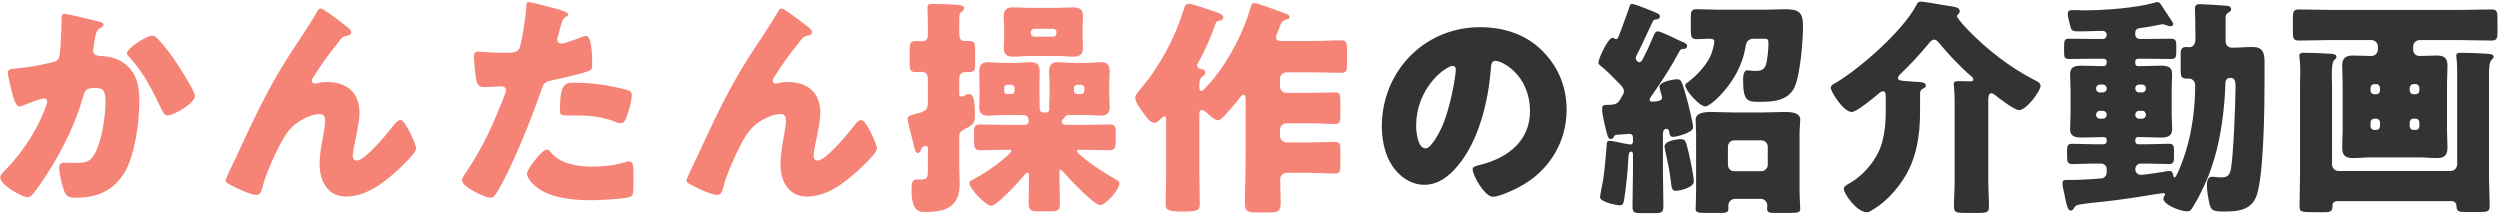
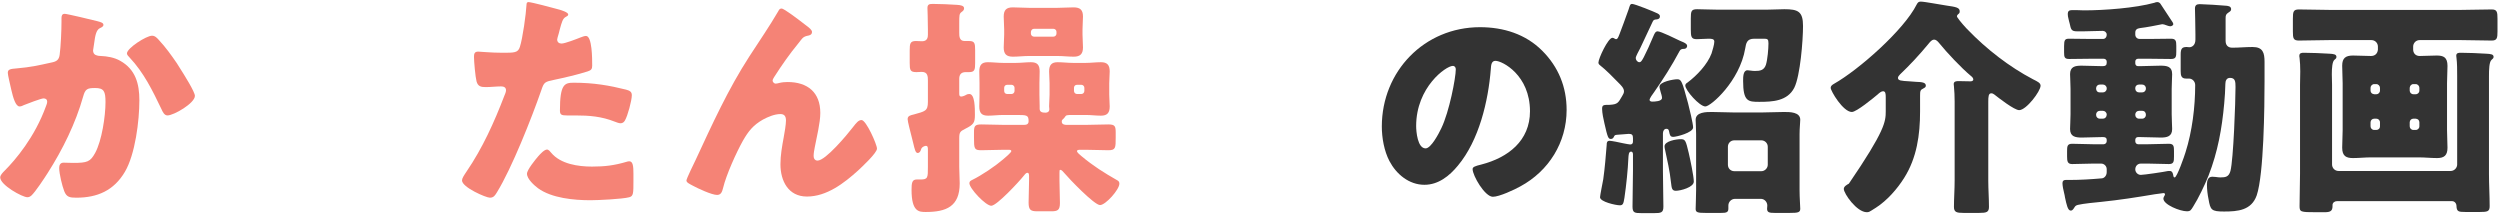
<svg xmlns="http://www.w3.org/2000/svg" width="651" height="56" viewBox="0 0 651 56" fill="none">
  <path d="M607.267 22.14V42.84C607.267 43.74 607.987 44.52 608.947 44.52H638.167C639.067 44.52 639.847 43.74 639.847 42.84V19.8C639.847 18.18 639.847 16.44 639.667 15.06C639.667 14.94 639.607 14.7 639.607 14.52C639.607 13.74 640.267 13.74 640.807 13.74C642.907 13.74 645.247 13.86 647.347 13.98C648.727 14.04 649.327 14.16 649.327 14.82C649.327 15.12 649.147 15.3 648.787 15.6C648.187 16.14 648.127 18.06 648.127 19.92V45.24C648.127 48.06 648.307 50.88 648.307 53.7C648.307 55.08 647.707 55.2 645.727 55.2H642.007C640.147 55.2 639.727 55.08 639.667 53.64C639.667 52.98 639.187 52.38 638.527 52.38H608.527C607.927 52.38 607.387 52.8 607.387 53.4V53.7C607.387 54.96 606.787 55.26 605.347 55.26H603.067C599.047 55.26 598.807 55.2 598.807 53.64C598.807 50.82 598.927 48.06 598.927 45.24V22.14C598.927 21.06 598.987 19.8 598.987 18.6C598.987 17.34 598.927 16.08 598.807 15.06C598.747 14.94 598.747 14.7 598.747 14.52C598.747 13.8 599.347 13.74 599.887 13.74C602.047 13.74 604.387 13.86 606.547 13.98C607.747 14.04 608.407 14.16 608.407 14.82C608.407 15.18 608.227 15.3 607.867 15.6C607.327 16.08 607.207 17.7 607.207 19.38C607.207 20.34 607.267 21.36 607.267 22.14ZM618.247 24.54H618.787C619.327 24.54 619.747 24.12 619.747 23.58V22.86C619.747 22.38 619.327 21.9 618.787 21.9H618.247C617.707 21.9 617.287 22.38 617.287 22.86V23.58C617.287 24.12 617.647 24.48 618.247 24.54ZM619.747 32.88V31.86C619.747 31.32 619.327 30.9 618.787 30.9H618.247C617.707 30.9 617.287 31.32 617.287 31.86V32.88C617.287 33.42 617.707 33.84 618.247 33.84H618.787C619.327 33.84 619.747 33.48 619.747 32.88ZM629.047 30.9H628.447C627.907 30.9 627.487 31.32 627.487 31.86V32.88C627.487 33.42 627.907 33.84 628.447 33.84H629.047C629.587 33.84 630.007 33.42 630.007 32.88V31.86C630.007 31.32 629.647 30.96 629.047 30.9ZM627.487 22.86V23.58C627.487 24.12 627.907 24.54 628.447 24.54H629.047C629.587 24.54 630.007 24.12 630.007 23.58V22.86C630.007 22.38 629.587 21.9 629.047 21.9H628.447C627.907 21.9 627.547 22.32 627.487 22.86ZM619.207 12.96V12.12C619.207 11.22 618.487 10.44 617.527 10.44H606.487C603.907 10.44 601.267 10.56 598.627 10.56C597.187 10.56 597.067 9.96 597.067 8.22V4.86C597.067 3.06 597.187 2.46 598.627 2.46C601.267 2.46 603.907 2.58 606.487 2.58H640.927C643.567 2.58 646.207 2.46 648.847 2.46C650.227 2.46 650.347 3.12 650.347 4.86V8.22C650.347 9.9 650.227 10.56 648.847 10.56C646.207 10.56 643.567 10.44 640.927 10.44H630.067C629.107 10.44 628.387 11.22 628.387 12.12V12.9C628.387 13.86 629.047 14.58 630.067 14.58C631.567 14.58 633.007 14.46 634.507 14.46C636.247 14.46 637.327 14.88 637.327 17.16C637.327 18.66 637.207 20.16 637.207 21.66V33.9C637.207 35.46 637.327 36.96 637.327 38.46C637.327 40.44 636.487 41.16 634.627 41.16C633.007 41.16 631.447 40.98 629.827 40.98H617.407C615.847 40.98 614.287 41.16 612.727 41.16C610.987 41.16 609.907 40.68 609.907 38.46C609.907 36.96 610.027 35.46 610.027 33.9V21.66C610.027 20.16 609.907 18.66 609.907 17.1C609.907 15.12 610.807 14.46 612.727 14.46C614.287 14.46 615.847 14.58 617.407 14.58C618.427 14.58 619.087 13.98 619.207 12.96Z" fill="#333333" />
  <path d="M546.787 24.06H547.627C548.107 24.06 548.587 23.64 548.587 23.1V22.98C548.587 22.44 548.107 22.02 547.627 22.02H546.787C546.247 22.02 545.827 22.44 545.827 22.98V23.1C545.827 23.64 546.187 24.06 546.787 24.06ZM548.587 29.94V29.82C548.587 29.28 548.107 28.86 547.627 28.86H546.787C546.247 28.86 545.827 29.28 545.827 29.82V29.94C545.827 30.48 546.247 30.9 546.787 30.9H547.627C548.107 30.9 548.527 30.54 548.587 29.94ZM557.827 28.86H556.987C556.447 28.86 556.027 29.28 556.027 29.82V29.94C556.027 30.48 556.447 30.9 556.987 30.9H557.827C558.367 30.9 558.787 30.48 558.787 29.94V29.82C558.787 29.28 558.427 28.86 557.827 28.86ZM556.027 22.98V23.1C556.027 23.64 556.447 24.06 556.987 24.06H557.827C558.367 24.06 558.787 23.64 558.787 23.1V22.98C558.787 22.44 558.367 22.02 557.827 22.02H556.987C556.447 22.02 556.027 22.38 556.027 22.98ZM556.027 16.02V16.5C556.027 16.92 556.327 17.22 556.687 17.22H557.587C559.207 17.22 560.887 17.1 562.567 17.1C564.247 17.1 565.627 17.28 565.627 19.32C565.627 20.46 565.507 21.66 565.507 23.16V29.76C565.507 31.2 565.627 32.52 565.627 33.6C565.627 35.52 564.307 35.82 562.687 35.82C561.007 35.82 559.267 35.7 557.587 35.7H556.687C556.327 35.7 556.027 36 556.027 36.42V36.78C556.027 37.2 556.327 37.56 556.747 37.56H559.387C561.187 37.56 562.987 37.44 564.787 37.44C566.047 37.44 566.107 38.1 566.107 39.36V40.74C566.107 42.06 566.047 42.72 564.787 42.72C562.987 42.72 561.187 42.6 559.387 42.6H557.467C556.627 42.6 556.027 43.26 556.027 44.1C556.027 44.88 556.687 45.54 557.467 45.54C558.247 45.54 563.587 44.76 564.607 44.52H565.027C565.687 44.52 565.867 45.24 565.927 45.72C565.987 45.96 565.987 46.2 566.287 46.2C566.887 46.2 568.867 40.5 569.107 39.66C570.847 34.2 571.627 27.84 571.627 22.14C571.627 21.24 570.907 20.46 570.007 20.46H569.227C568.027 20.46 567.847 19.68 567.847 18.54V14.16C567.847 12.6 568.267 12.24 569.407 12.24C569.647 12.24 569.887 12.3 570.127 12.3C570.727 12.3 571.687 11.82 571.687 10.32V8.88C571.687 6.48 571.567 2.7 571.567 2.22C571.567 1.32 572.047 1.08 572.827 1.08C573.787 1.08 578.767 1.38 579.787 1.5C580.207 1.56 580.987 1.62 580.987 2.4C580.987 2.82 580.687 3 580.327 3.24C579.607 3.72 579.547 3.96 579.547 4.86V10.62C579.547 11.76 580.147 12.42 581.287 12.42C583.027 12.42 584.767 12.24 586.567 12.24C589.267 12.24 589.687 13.74 589.687 16.14V21.12C589.687 27.66 589.507 45.42 587.647 50.88C586.267 54.78 582.727 55.08 579.127 55.08C575.827 55.08 575.587 54.66 575.107 51.9C574.867 50.76 574.687 49.32 574.687 48.12C574.687 47.22 574.867 46.02 576.067 46.02C576.247 46.02 576.787 46.08 576.967 46.08C577.387 46.14 577.807 46.2 578.167 46.2C579.607 46.2 580.387 46.02 580.807 44.52C581.587 41.58 582.127 26.4 582.127 22.68C582.127 21.24 582.067 20.28 580.687 20.28C579.787 20.28 579.487 21.06 579.487 21.84C579.487 23.04 579.307 25.74 579.187 26.94C578.587 33.54 577.507 39.54 575.107 45.72C574.147 48.12 572.467 51.66 571.087 53.82C570.547 54.66 570.427 55.02 569.467 55.02C567.667 55.02 563.347 53.28 563.347 51.72C563.347 51.48 563.527 51.12 563.647 50.94C563.707 50.82 563.767 50.76 563.767 50.58C563.767 50.34 563.527 50.28 563.347 50.28C563.227 50.28 561.367 50.58 561.127 50.58C556.507 51.36 551.887 52.08 547.207 52.56C545.827 52.68 542.347 53.04 541.147 53.34C540.667 53.46 540.427 53.58 540.187 54C539.947 54.36 539.707 54.84 539.227 54.84C538.447 54.84 538.147 53.34 537.727 51.42C537.667 51.06 537.607 50.64 537.487 50.22C537.307 49.56 537.067 48.36 537.067 47.7C537.067 47.1 537.367 46.86 537.907 46.86H538.927C541.747 46.86 544.567 46.68 547.327 46.44C547.987 46.38 548.587 45.72 548.587 44.82V44.04C548.587 43.26 547.927 42.6 547.147 42.6H544.987C543.187 42.6 541.387 42.72 539.587 42.72C538.387 42.72 538.267 42 538.267 40.74V39.36C538.267 38.1 538.327 37.44 539.587 37.44C541.387 37.44 543.187 37.56 544.987 37.56H547.807C548.227 37.56 548.587 37.2 548.587 36.78V36.48C548.587 35.88 548.227 35.7 547.687 35.7H547.147C545.467 35.7 543.787 35.82 542.107 35.82C540.427 35.82 539.047 35.58 539.047 33.6C539.047 32.58 539.167 31.32 539.167 29.76V23.16C539.167 21.6 539.047 20.34 539.047 19.32C539.047 17.34 540.367 17.1 542.047 17.1C543.727 17.1 545.407 17.22 547.147 17.22H547.627C548.227 17.22 548.587 16.98 548.587 16.38V16.02C548.587 15.6 548.227 15.3 547.807 15.3H544.147C542.407 15.3 540.607 15.36 538.807 15.36C537.607 15.36 537.487 14.88 537.487 13.62V12C537.487 10.38 537.727 10.08 538.807 10.08C540.607 10.08 542.407 10.14 544.147 10.14H547.627C548.167 10.14 548.587 9.72 548.587 9C548.587 8.46 548.107 8.04 547.567 8.04C545.887 8.04 544.207 8.16 542.527 8.16H540.907C539.347 8.16 539.287 7.68 538.927 6.06C538.807 5.7 538.747 5.34 538.627 4.86C538.507 4.44 538.447 4.02 538.447 3.6C538.447 2.94 538.807 2.64 539.467 2.64H540.847C541.447 2.64 542.047 2.7 542.647 2.7C547.927 2.7 556.027 2.1 561.007 0.72C561.247 0.6 561.547 0.54 561.787 0.54C562.087 0.54 562.387 0.72 562.567 0.96C563.047 1.68 565.147 4.92 565.447 5.34C565.627 5.58 565.927 6 565.927 6.3C565.927 6.54 565.567 6.84 565.147 6.84C564.847 6.84 564.307 6.66 564.007 6.54C563.707 6.42 563.347 6.3 563.047 6.3C561.247 6.66 559.207 7.08 557.227 7.32C556.447 7.44 556.027 7.74 556.027 8.52V9C556.027 9.66 556.507 10.14 557.167 10.14H559.987C561.787 10.14 563.527 10.08 565.327 10.08C566.587 10.08 566.707 10.68 566.707 11.94V13.38C566.707 14.76 566.647 15.36 565.327 15.36C563.587 15.36 561.787 15.3 559.987 15.3H556.747C556.327 15.3 556.027 15.6 556.027 16.02Z" fill="#333333" />
-   <path d="M517.747 26.52V47.04C517.747 49.32 517.927 51.6 517.927 53.88C517.927 55.26 517.267 55.44 515.407 55.44H511.267C509.527 55.44 508.807 55.26 508.807 53.88C508.807 51.72 508.987 49.38 508.987 47.04V26.4C508.987 25.08 508.927 23.7 508.807 22.5C508.807 22.32 508.747 22.08 508.747 21.9C508.747 21.18 509.407 21.12 510.007 21.12C511.027 21.12 512.467 21.18 513.127 21.18C513.427 21.18 513.847 21.06 513.847 20.7C513.847 20.28 513.487 19.98 513.187 19.74C510.727 17.7 506.947 13.68 504.907 11.16C504.607 10.8 504.187 10.32 503.647 10.32C503.047 10.32 502.627 10.86 502.087 11.52C499.807 14.28 497.347 16.92 494.767 19.38C494.527 19.62 494.227 19.98 494.227 20.28C494.227 21 495.067 21.06 497.227 21.18C497.827 21.24 498.547 21.3 498.787 21.3C500.587 21.36 501.487 21.48 501.487 22.32C501.487 22.62 501.307 22.8 500.827 23.04C500.047 23.4 499.987 23.7 499.987 24.96V29.04C499.987 35.1 499.147 41.1 495.847 46.32C494.047 49.2 491.407 52.2 488.527 54.06C488.107 54.3 487.747 54.54 487.387 54.78C486.907 55.08 486.667 55.26 486.127 55.26C483.487 55.26 480.127 50.4 480.127 49.2C480.127 48.54 480.907 48.12 481.447 47.82C485.467 45.6 489.127 41.16 490.207 36.66C490.867 34.02 491.047 31.68 491.047 28.98V25.38C491.047 24.36 490.987 23.76 490.327 23.76C489.907 23.76 489.307 24.24 489.007 24.54C487.867 25.5 483.427 29.16 482.227 29.16C479.947 29.16 476.707 23.7 476.707 22.86C476.707 22.38 477.127 22.08 477.547 21.84C484.027 18.18 495.787 7.8 499.087 1.2C499.387 0.66 499.567 0.42 500.167 0.42C501.187 0.42 505.447 1.26 506.827 1.44C509.347 1.8 510.307 1.98 510.307 2.94C510.307 3.36 510.187 3.48 509.947 3.66C509.767 3.78 509.587 4.02 509.587 4.26C509.587 4.5 510.667 5.88 512.047 7.38C512.227 7.5 512.347 7.68 512.407 7.74C517.267 12.78 523.207 17.4 529.387 20.64C530.587 21.24 531.367 21.6 531.367 22.32C531.367 23.76 527.647 28.68 525.787 28.68C524.527 28.68 520.447 25.5 519.307 24.6C519.067 24.42 518.827 24.3 518.527 24.3C517.807 24.3 517.747 25.14 517.747 26.52Z" fill="#333333" />
+   <path d="M517.747 26.52V47.04C517.747 49.32 517.927 51.6 517.927 53.88C517.927 55.26 517.267 55.44 515.407 55.44H511.267C509.527 55.44 508.807 55.26 508.807 53.88C508.807 51.72 508.987 49.38 508.987 47.04V26.4C508.987 25.08 508.927 23.7 508.807 22.5C508.807 22.32 508.747 22.08 508.747 21.9C508.747 21.18 509.407 21.12 510.007 21.12C511.027 21.12 512.467 21.18 513.127 21.18C513.427 21.18 513.847 21.06 513.847 20.7C513.847 20.28 513.487 19.98 513.187 19.74C510.727 17.7 506.947 13.68 504.907 11.16C504.607 10.8 504.187 10.32 503.647 10.32C503.047 10.32 502.627 10.86 502.087 11.52C499.807 14.28 497.347 16.92 494.767 19.38C494.527 19.62 494.227 19.98 494.227 20.28C494.227 21 495.067 21.06 497.227 21.18C497.827 21.24 498.547 21.3 498.787 21.3C500.587 21.36 501.487 21.48 501.487 22.32C501.487 22.62 501.307 22.8 500.827 23.04C500.047 23.4 499.987 23.7 499.987 24.96V29.04C499.987 35.1 499.147 41.1 495.847 46.32C494.047 49.2 491.407 52.2 488.527 54.06C488.107 54.3 487.747 54.54 487.387 54.78C486.907 55.08 486.667 55.26 486.127 55.26C483.487 55.26 480.127 50.4 480.127 49.2C480.127 48.54 480.907 48.12 481.447 47.82C490.867 34.02 491.047 31.68 491.047 28.98V25.38C491.047 24.36 490.987 23.76 490.327 23.76C489.907 23.76 489.307 24.24 489.007 24.54C487.867 25.5 483.427 29.16 482.227 29.16C479.947 29.16 476.707 23.7 476.707 22.86C476.707 22.38 477.127 22.08 477.547 21.84C484.027 18.18 495.787 7.8 499.087 1.2C499.387 0.66 499.567 0.42 500.167 0.42C501.187 0.42 505.447 1.26 506.827 1.44C509.347 1.8 510.307 1.98 510.307 2.94C510.307 3.36 510.187 3.48 509.947 3.66C509.767 3.78 509.587 4.02 509.587 4.26C509.587 4.5 510.667 5.88 512.047 7.38C512.227 7.5 512.347 7.68 512.407 7.74C517.267 12.78 523.207 17.4 529.387 20.64C530.587 21.24 531.367 21.6 531.367 22.32C531.367 23.76 527.647 28.68 525.787 28.68C524.527 28.68 520.447 25.5 519.307 24.6C519.067 24.42 518.827 24.3 518.527 24.3C517.807 24.3 517.747 25.14 517.747 26.52Z" fill="#333333" />
  <path d="M437.347 13.32C435.367 17.04 433.087 20.64 430.687 24.06C430.387 24.48 429.547 25.56 429.547 26.04C429.547 26.34 429.967 26.46 430.207 26.46C430.927 26.46 432.787 26.4 432.787 25.5C432.787 25.02 432.547 24.36 432.427 23.94C432.367 23.64 432.127 22.92 432.127 22.56C432.127 21.3 435.727 20.64 436.747 20.64C437.827 20.64 438.007 21.12 439.567 26.88C439.867 28.02 440.887 32.22 440.887 33.18C440.887 34.56 436.507 35.64 435.727 35.64C434.947 35.64 434.827 35.22 434.647 34.32C434.587 34.02 434.527 33.54 433.927 33.54C433.327 33.54 433.027 34.14 433.027 34.74V44.46C433.027 47.58 433.147 50.7 433.147 53.82C433.147 55.38 432.547 55.5 430.687 55.5H427.447C425.587 55.5 425.107 55.38 425.107 53.76C425.107 50.64 425.227 47.58 425.227 44.46V40.2C425.227 39.84 425.107 39.48 424.747 39.48C424.087 39.48 424.087 40.38 424.027 41.22C423.907 44.1 423.487 48.24 423.007 51.48C422.767 52.98 422.647 53.46 421.807 53.46C420.787 53.46 416.647 52.56 416.647 51.36C416.647 50.94 417.367 47.34 417.487 46.68C417.907 43.68 418.147 40.68 418.387 37.68C418.387 37.26 418.387 36.66 419.167 36.66C419.527 36.66 420.307 36.84 420.727 36.9C421.267 37.02 424.087 37.62 424.507 37.62C425.047 37.62 425.227 37.32 425.227 36.78V35.94C425.227 35.1 424.927 34.86 424.147 34.86C423.907 34.86 421.507 35.04 421.027 35.1C420.427 35.16 420.427 35.28 420.187 35.76C420.007 36.06 419.767 36.18 419.467 36.18C418.807 36.18 418.627 35.82 417.787 32.1C417.547 31.14 417.187 29.34 417.187 28.38C417.187 27.3 417.547 27.3 419.107 27.3C421.267 27.18 421.387 26.76 422.407 25.02C422.647 24.6 422.887 24.24 422.887 23.76C422.887 22.92 422.047 22.14 421.447 21.54C420.367 20.4 417.967 18 416.767 17.1C416.527 16.92 416.227 16.68 416.227 16.32C416.227 15.24 418.747 9.84 419.887 9.84C420.247 9.84 420.547 10.2 420.787 10.2C421.207 10.2 421.327 9.9 421.747 8.82C422.167 7.68 423.307 4.74 424.087 2.46C424.387 1.56 424.447 1.02 424.987 1.02C425.707 1.02 430.747 3.06 431.587 3.48C432.067 3.72 432.247 3.96 432.247 4.26C432.247 4.74 431.947 4.98 431.467 5.04C430.867 5.1 430.567 5.1 430.327 5.7C429.247 8.04 428.167 10.32 427.087 12.6C426.787 13.2 425.947 14.64 425.947 15.12C425.947 15.6 426.367 16.2 426.907 16.2C427.267 16.2 427.507 15.9 428.047 14.88C428.587 13.86 429.787 11.28 430.567 9.36C430.807 8.82 431.047 8.16 431.647 8.16C432.487 8.16 436.447 10.14 437.467 10.62C438.427 11.04 439.327 11.34 439.327 11.94C439.327 12.54 438.847 12.72 438.547 12.72C437.947 12.72 437.587 12.84 437.347 13.32ZM441.667 49.5V34.92C441.667 33.24 441.547 31.98 441.547 31.2C441.547 29.16 444.307 29.16 445.747 29.16C447.607 29.16 449.407 29.28 451.267 29.28H459.067C460.927 29.28 462.727 29.16 464.587 29.16C466.087 29.16 468.787 29.16 468.787 31.2C468.787 32.04 468.607 33.18 468.607 34.92V49.5C468.607 51.6 468.787 53.58 468.787 54.36C468.787 55.32 468.187 55.44 466.147 55.44H462.067C460.747 55.44 460.147 55.32 460.147 54.36C460.147 54.06 460.207 53.82 460.207 53.52C460.207 52.62 459.487 51.78 458.527 51.78H451.807C450.847 51.78 450.067 52.56 450.067 53.52V54.36C450.067 55.32 449.467 55.44 448.207 55.44H444.067C442.147 55.44 441.547 55.32 441.547 54.42C441.547 53.7 441.667 51.24 441.667 49.5ZM449.947 38.22V42.9C449.947 43.86 450.667 44.58 451.627 44.58H458.647C459.547 44.58 460.327 43.8 460.327 42.9V38.22C460.327 37.26 459.547 36.54 458.647 36.54H451.627C450.667 36.54 449.947 37.26 449.947 38.22ZM437.647 36.24C438.847 36.24 438.967 36.54 439.747 39.84C440.107 41.4 441.067 45.9 441.067 47.28C441.067 48.78 437.587 49.68 436.387 49.68C435.307 49.68 435.307 48.9 435.127 47.52C434.767 44.22 434.227 42.12 433.567 38.94C433.507 38.7 433.447 38.4 433.447 38.1C433.447 36.72 436.567 36.24 437.647 36.24ZM447.307 2.52H460.027C461.467 2.52 463.387 2.4 464.647 2.4C468.247 2.4 469.507 3 469.507 6.78C469.507 10.5 468.787 19.74 467.227 22.86C465.427 26.34 461.587 26.52 458.107 26.52C455.227 26.52 453.907 26.46 453.907 21.06C453.907 20.04 453.907 18.3 455.047 18.3C455.527 18.3 456.247 18.48 456.967 18.48C458.347 18.48 459.367 18.3 459.847 16.86C460.267 15.48 460.507 12.72 460.507 11.28C460.507 10.2 460.267 10.08 459.307 10.08H456.787C454.807 10.08 454.687 11.34 454.447 12.66C453.007 21.12 445.507 27.72 444.067 27.72C442.567 27.72 438.847 23.52 438.847 22.26C438.847 21.9 439.147 21.66 439.447 21.48C441.847 19.68 444.607 16.8 445.687 13.92C445.927 13.14 446.407 11.58 446.407 10.86C446.407 10.14 445.807 10.08 444.907 10.08C443.887 10.08 442.867 10.2 441.847 10.2C440.407 10.2 440.287 9.6 440.287 7.62V4.8C440.287 2.94 440.407 2.4 441.907 2.4C443.527 2.4 445.327 2.52 447.307 2.52Z" fill="#333333" />
  <path d="M385.387 7.08C391.507 7.08 397.267 8.88 401.587 13.2C405.847 17.46 407.947 22.68 407.947 28.62C407.947 37.08 403.327 44.52 395.887 48.54C394.387 49.38 390.427 51.24 388.747 51.24C386.647 51.24 383.467 45.72 383.467 44.04C383.467 43.5 384.007 43.26 385.747 42.84C392.707 41.04 398.407 36.66 398.407 28.98C398.407 19.56 391.207 15.84 389.407 15.84C388.387 15.84 388.267 16.92 388.207 18C387.547 26.34 385.147 36.54 379.627 43.14C377.407 45.84 374.527 48.12 370.927 48.12C366.907 48.12 363.607 45.36 361.807 41.94C360.427 39.3 359.827 35.88 359.827 32.94C359.827 18.54 370.927 7.08 385.387 7.08ZM378.307 17.16C376.567 17.16 368.767 22.68 368.767 32.82C368.767 34.26 369.127 38.64 371.227 38.64C372.667 38.64 374.707 34.68 375.307 33.42C377.407 29.1 379.087 20.22 379.087 18.06C379.087 17.58 378.847 17.16 378.307 17.16Z" fill="#333333" />
-   <path d="M324.367 41.16V25.86C324.367 25.26 324.307 24.66 323.827 24.66C323.407 24.66 322.927 25.38 322.687 25.68C321.667 27 319.807 29.16 318.667 30.36C318.247 30.78 317.767 31.32 317.167 31.32C316.327 31.32 314.947 30.06 314.347 29.46C314.047 29.16 313.507 28.68 313.027 28.68C312.307 28.68 312.307 29.22 312.307 30.18V45.18C312.307 47.82 312.427 50.52 312.427 53.22C312.427 54.72 311.947 55.08 307.987 55.08H307.567C304.147 55.08 303.547 54.66 303.547 53.16C303.547 50.46 303.667 47.82 303.667 45.18V31.5C303.667 30.72 303.667 30.3 303.247 30.3C302.887 30.3 302.707 30.54 302.467 30.78C301.987 31.26 301.267 31.98 300.607 31.98C299.467 31.98 298.447 30.42 297.847 29.58C297.187 28.68 295.627 26.7 295.627 25.56C295.627 24.66 296.527 23.7 297.307 22.8C301.987 17.22 305.947 9.9 308.107 2.88C308.467 1.68 308.707 0.96 309.667 0.96C310.327 0.96 315.607 2.76 316.627 3.12C317.227 3.3 318.547 3.78 318.547 4.56C318.547 4.92 318.067 5.34 317.467 5.4C316.927 5.46 316.747 5.52 316.447 6.36C315.487 9.3 313.447 13.86 311.887 16.5C311.767 16.68 311.707 16.8 311.707 16.98C311.707 17.46 312.127 17.88 312.667 17.94C313.207 18 313.867 18.24 313.867 18.9C313.867 19.32 313.567 19.62 313.027 19.98C312.307 20.52 312.307 21.72 312.307 22.86C312.307 23.22 312.487 23.7 312.847 23.7C313.387 23.7 315.667 20.94 316.087 20.4C320.167 15.42 324.007 7.98 325.687 1.8C325.927 1.02 326.167 0.78 326.587 0.78C327.427 0.78 333.427 3.06 334.747 3.54C335.407 3.78 335.827 3.96 335.827 4.5C335.827 4.86 335.347 4.98 335.107 5.04C333.847 5.4 333.667 5.76 333.187 7.08C333.007 7.62 332.827 8.1 332.467 8.88C332.347 9.18 332.287 9.36 332.287 9.66C332.287 10.68 333.007 10.68 334.027 10.68H342.127C344.467 10.68 346.807 10.5 349.147 10.5C350.587 10.5 350.767 11.1 350.767 12.84V16.8C350.767 18.36 350.647 18.96 349.267 18.96C346.867 18.96 344.467 18.84 342.127 18.84H334.987C334.087 18.84 333.307 19.56 333.307 20.52V22.5C333.307 23.46 334.087 24.18 334.987 24.18H341.527C343.627 24.18 345.667 24.06 347.767 24.06C348.907 24.06 349.027 24.66 349.027 26.52V29.76C349.027 31.62 348.907 32.28 347.767 32.28C345.787 32.28 343.687 32.1 341.527 32.1H334.987C334.087 32.1 333.307 32.88 333.307 33.78V35.4C333.307 36.3 334.087 37.08 334.987 37.08H341.347C343.447 37.08 345.607 36.96 347.767 36.96C348.907 36.96 349.027 37.5 349.027 39.36V42.72C349.027 44.58 348.907 45.18 347.767 45.18C345.607 45.18 343.447 45 341.347 45H335.107C334.027 45 333.367 45.78 333.367 46.62C333.367 48.72 333.487 50.76 333.487 52.86C333.487 55.14 332.707 55.32 330.247 55.32H327.427C324.847 55.32 324.187 55.14 324.187 52.74C324.187 48.9 324.367 45 324.367 41.16Z" fill="#F58376" />
  <path d="M241.627 26.52V21C241.627 19.86 241.567 18.72 240.007 18.72C239.527 18.72 239.107 18.78 238.627 18.78C237.007 18.78 236.887 18.24 236.887 16.38V13.14C236.887 11.34 237.007 10.68 238.507 10.68C239.047 10.68 239.647 10.74 240.127 10.74C241.507 10.74 241.627 9.66 241.627 9.06V7.68C241.627 5.22 241.507 2.16 241.507 2.1C241.507 1.14 241.987 1.02 242.887 1.02C244.627 1.02 247.447 1.14 249.187 1.26C250.207 1.32 251.047 1.5 251.047 2.16C251.047 2.64 250.747 2.88 250.327 3.18C249.787 3.6 249.787 4.08 249.787 6.06V8.52C249.787 9.36 249.787 10.68 251.167 10.68H252.367C253.807 10.68 253.927 11.28 253.927 13.08V16.44C253.927 18.12 253.807 18.78 252.367 18.78H251.467C250.267 18.78 249.787 19.44 249.787 20.52V24.24C249.787 24.72 249.787 25.14 250.327 25.14C250.627 25.14 251.287 24.9 251.647 24.66C251.827 24.54 252.127 24.48 252.427 24.48C253.867 24.48 253.867 28.14 253.867 29.94C253.867 31.98 253.507 32.46 251.347 33.54C250.027 34.2 249.787 34.44 249.787 36V43.5C249.787 44.88 249.907 46.32 249.907 47.76C249.907 53.76 246.427 55.2 241.087 55.2C239.347 55.2 237.367 55.2 237.367 49.44C237.367 47.7 237.487 46.74 238.687 46.74H239.707C241.627 46.74 241.627 46.26 241.627 43.44V39.06C241.627 38.46 241.627 37.98 241.087 37.98C240.847 37.98 240.007 38.22 239.827 38.94C239.707 39.42 239.407 39.84 238.987 39.84C238.387 39.84 238.207 38.94 237.787 37.2C237.667 36.66 237.487 36 237.307 35.28C237.127 34.56 236.347 31.62 236.347 31.02C236.347 30.12 237.187 30 237.907 29.82C240.847 28.98 241.627 28.98 241.627 26.52ZM268.447 8.28V8.76C268.447 9.18 268.807 9.54 269.227 9.54H274.327C274.747 9.54 275.107 9.18 275.107 8.76V8.28C275.107 7.86 274.747 7.5 274.327 7.5H269.227C268.807 7.5 268.507 7.86 268.447 8.28ZM267.907 2.04H275.407C276.787 2.04 278.167 1.92 279.547 1.92C281.287 1.92 282.007 2.58 282.007 4.32C282.007 5.4 281.887 6.54 281.887 7.68V9C281.887 10.14 282.007 11.22 282.007 12.36C282.007 14.04 281.287 14.76 279.607 14.76C278.227 14.76 276.787 14.58 275.407 14.58H267.907C266.527 14.58 265.147 14.76 263.767 14.76C262.087 14.76 261.367 14.1 261.367 12.36C261.367 11.22 261.487 10.14 261.487 9V7.68C261.487 6.54 261.367 5.4 261.367 4.32C261.367 2.64 262.027 1.92 263.707 1.92C265.147 1.92 266.527 2.04 267.907 2.04ZM279.667 22.86V23.7C279.667 24.12 280.027 24.48 280.447 24.48H281.587C282.007 24.48 282.367 24.12 282.367 23.7V22.86C282.367 22.44 282.007 22.08 281.587 22.08H280.447C279.967 22.08 279.667 22.44 279.667 22.86ZM261.487 22.86V23.7C261.487 24.12 261.787 24.48 262.267 24.48H263.407C263.827 24.48 264.187 24.12 264.187 23.7V22.86C264.187 22.44 263.827 22.08 263.407 22.08H262.267C261.787 22.08 261.487 22.44 261.487 22.86ZM262.507 39H261.547C259.507 39 257.527 39.12 255.547 39.12C253.687 39.12 253.627 38.76 253.627 35.76V34.5C253.627 32.82 253.807 32.4 255.607 32.4C257.587 32.4 259.567 32.52 261.547 32.52H266.647C267.307 32.52 267.847 32.34 267.847 31.56C267.847 29.94 267.367 29.94 264.607 29.94H261.187C259.867 29.94 258.547 30.12 257.287 30.12C255.607 30.12 255.007 29.4 255.007 27.72C255.007 26.7 255.067 25.68 255.067 24.66V21.66C255.067 20.64 255.007 19.62 255.007 18.6C255.007 16.98 255.607 16.2 257.227 16.2C258.547 16.2 259.867 16.38 261.187 16.38H264.607C265.867 16.38 267.187 16.2 268.447 16.2C270.127 16.2 270.727 16.92 270.727 18.6C270.727 19.62 270.667 20.64 270.667 21.66V24.66C270.667 25.74 270.727 26.76 270.727 27.6V28.32C270.727 29.22 271.447 29.34 272.287 29.34C272.827 29.34 273.247 29.04 273.247 28.44C273.247 28.26 273.187 27.96 273.187 27.66C273.187 26.7 273.307 25.68 273.307 24.66V21.66C273.307 20.64 273.187 19.62 273.187 18.6C273.187 16.98 273.787 16.2 275.407 16.2C276.727 16.2 278.047 16.38 279.367 16.38H282.787C284.047 16.38 285.367 16.2 286.687 16.2C288.307 16.2 288.967 16.92 288.967 18.6C288.967 19.62 288.847 20.64 288.847 21.66V24.66C288.847 25.68 288.967 26.7 288.967 27.72C288.967 29.34 288.367 30.12 286.687 30.12C285.367 30.12 284.107 29.94 282.787 29.94H279.367C277.687 29.94 277.627 29.94 277.207 30.6C277.087 30.78 276.967 30.9 276.787 31.02C276.547 31.26 276.487 31.38 276.487 31.68C276.487 32.4 277.207 32.52 277.747 32.52H282.607C284.647 32.52 286.627 32.4 288.607 32.4C290.347 32.4 290.527 32.88 290.527 34.5V35.76C290.527 38.52 290.527 39.12 288.607 39.12C286.627 39.12 284.647 39 282.607 39H281.347C280.987 39 280.447 39 280.447 39.36C280.447 39.72 281.347 40.44 281.647 40.68C284.647 43.2 287.527 45 290.887 46.92C291.247 47.1 291.487 47.34 291.487 47.82C291.487 49.38 287.887 53.4 286.447 53.4C284.947 53.4 278.347 46.5 277.147 45.06C276.907 44.76 276.427 44.22 276.127 44.22C275.887 44.22 275.887 44.4 275.887 45V47.04C275.887 48.96 276.007 50.88 276.007 52.86C276.007 54.72 275.407 55.02 273.787 55.02H270.067C268.387 55.02 267.847 54.66 267.847 52.74C267.847 51 267.967 49.02 267.967 47.04V46.02C267.967 45.48 267.967 45 267.547 45C267.127 45 266.827 45.48 266.527 45.84C265.447 47.22 259.567 53.58 258.127 53.58C256.687 53.58 252.427 49.08 252.427 47.7C252.427 47.22 252.787 47.04 253.147 46.86C255.607 45.66 259.087 43.32 261.187 41.52C261.547 41.22 263.347 39.72 263.347 39.36C263.347 39 262.927 39 262.507 39Z" fill="#F58376" />
  <path d="M178.747 46.98C178.747 46.56 180.787 42.36 181.147 41.64C185.407 32.46 189.607 23.22 195.127 14.7C197.647 10.8 200.347 6.9 202.687 2.88C202.867 2.52 203.047 2.22 203.527 2.22C204.187 2.22 208.087 5.22 208.867 5.82L209.647 6.42C210.787 7.26 211.447 7.8 211.447 8.34C211.447 8.88 211.087 9.12 210.607 9.24C209.047 9.54 209.047 9.84 207.847 11.34C205.567 14.1 203.527 17.04 201.607 20.04C201.427 20.34 201.187 20.7 201.187 21C201.187 21.36 201.607 21.78 201.967 21.78C202.267 21.78 202.687 21.66 202.927 21.6C203.647 21.42 204.427 21.36 205.087 21.36C210.307 21.36 213.607 24.06 213.607 29.4C213.607 32.04 212.647 35.7 212.167 38.34C212.047 38.94 211.867 39.9 211.867 40.62C211.867 41.22 212.167 41.82 212.887 41.82C214.987 41.82 220.627 35.04 222.007 33.24C223.027 31.92 223.567 31.26 224.347 31.26C225.547 31.26 228.367 37.62 228.367 38.7C228.367 39.84 224.407 43.5 223.447 44.4C219.787 47.7 215.287 51.18 210.127 51.18C205.267 51.18 203.227 47.1 203.227 42.78C203.227 40.44 203.647 38.1 204.067 35.82C204.307 34.56 204.667 32.4 204.667 31.38C204.667 30.36 204.307 29.7 203.227 29.7C201.727 29.7 199.987 30.42 198.667 31.14C196.147 32.58 194.887 34.14 193.447 36.66C191.707 39.78 189.127 45.48 188.287 48.96C188.047 49.86 187.807 50.76 186.727 50.76C185.347 50.76 181.747 49.08 180.427 48.36C179.407 47.82 178.747 47.52 178.747 46.98Z" fill="#F58376" />
  <path d="M137.587 0.54C138.367 0.54 143.947 2.04 145.027 2.34C146.167 2.64 147.967 3.18 147.967 3.78C147.967 4.08 147.607 4.26 147.367 4.38C146.527 4.8 146.287 5.76 145.747 7.74C145.627 8.28 145.447 8.94 145.207 9.72C145.147 9.96 145.087 10.2 145.087 10.26C145.087 10.98 145.567 11.34 146.227 11.34C147.127 11.34 150.187 10.14 151.087 9.78C151.567 9.6 152.167 9.36 152.587 9.36C154.207 9.36 154.207 15.3 154.207 17.1C154.207 17.94 153.967 18.3 153.007 18.6C150.607 19.38 146.767 20.28 144.427 20.76C141.847 21.3 141.667 21.36 140.947 23.52C138.427 30.78 133.267 43.8 129.427 50.04C128.947 50.82 128.587 51.48 127.567 51.48C126.547 51.48 120.307 48.78 120.307 46.98C120.307 46.44 120.787 45.72 121.507 44.64C125.647 38.58 128.707 31.8 131.347 24.9C131.527 24.54 131.767 23.88 131.767 23.52C131.767 22.68 131.107 22.5 130.447 22.5C129.247 22.5 127.807 22.68 126.487 22.68C125.227 22.68 124.447 22.5 124.087 21.18C123.787 20.04 123.427 16.02 123.427 14.82C123.427 14.04 123.547 13.44 124.507 13.44C125.107 13.44 127.807 13.74 130.927 13.74C133.927 13.74 134.887 13.74 135.367 12.24C136.087 10.08 136.987 3.6 137.107 1.2C137.107 0.84 137.227 0.54 137.587 0.54ZM145.807 28.8C145.807 21.9 147.007 21.54 149.407 21.54C154.627 21.54 158.707 22.26 163.027 23.34C163.867 23.58 164.527 23.82 164.527 24.78C164.527 26.16 163.447 30.18 162.727 31.38C162.487 31.8 162.127 32.1 161.587 32.1C161.167 32.1 160.567 31.86 160.087 31.68C156.607 30.3 153.427 30.06 149.767 30.06H147.607C146.227 30.06 145.807 29.88 145.807 28.8ZM142.447 38.94C142.867 38.94 143.287 39.48 143.527 39.78C145.987 42.72 150.547 43.38 154.147 43.38C157.507 43.38 159.967 43.08 163.207 42.12C163.387 42.06 163.627 42 163.867 42C164.827 42 164.947 43.32 164.947 45.24V47.04C164.947 50.34 164.947 51.06 163.867 51.36C162.067 51.84 155.707 52.14 153.727 52.14C149.467 52.14 143.647 51.6 140.107 49.02C139.147 48.3 137.227 46.62 137.227 45.24C137.227 44.22 139.447 41.52 140.167 40.68C140.647 40.14 141.727 38.94 142.447 38.94Z" fill="#F58376" />
-   <path d="M58.747 46.98C58.747 46.56 60.787 42.36 61.147 41.64C65.407 32.46 69.607 23.22 75.127 14.7C77.647 10.8 80.347 6.9 82.687 2.88C82.867 2.52 83.047 2.22 83.527 2.22C84.187 2.22 88.087 5.22 88.867 5.82L89.647 6.42C90.787 7.26 91.447 7.8 91.447 8.34C91.447 8.88 91.087 9.12 90.607 9.24C89.047 9.54 89.047 9.84 87.847 11.34C85.567 14.1 83.527 17.04 81.607 20.04C81.427 20.34 81.187 20.7 81.187 21C81.187 21.36 81.607 21.78 81.967 21.78C82.267 21.78 82.687 21.66 82.927 21.6C83.647 21.42 84.427 21.36 85.087 21.36C90.307 21.36 93.607 24.06 93.607 29.4C93.607 32.04 92.647 35.7 92.167 38.34C92.047 38.94 91.867 39.9 91.867 40.62C91.867 41.22 92.167 41.82 92.887 41.82C94.987 41.82 100.627 35.04 102.007 33.24C103.027 31.92 103.567 31.26 104.347 31.26C105.547 31.26 108.367 37.62 108.367 38.7C108.367 39.84 104.407 43.5 103.447 44.4C99.787 47.7 95.287 51.18 90.127 51.18C85.267 51.18 83.227 47.1 83.227 42.78C83.227 40.44 83.647 38.1 84.067 35.82C84.307 34.56 84.667 32.4 84.667 31.38C84.667 30.36 84.307 29.7 83.227 29.7C81.727 29.7 79.987 30.42 78.667 31.14C76.147 32.58 74.887 34.14 73.447 36.66C71.707 39.78 69.127 45.48 68.287 48.96C68.047 49.86 67.807 50.76 66.727 50.76C65.347 50.76 61.747 49.08 60.427 48.36C59.407 47.82 58.747 47.52 58.747 46.98Z" fill="#F58376" />
  <path d="M16.853 3.6C17.453 3.6 24.233 5.22 25.373 5.52C26.273 5.76 26.933 5.94 26.933 6.48C26.933 6.9 26.453 7.14 26.033 7.32C25.013 7.8 24.773 9.42 24.533 11.16L24.353 12.36C24.293 12.72 24.233 13.02 24.233 13.14C24.233 13.68 24.473 14.1 24.833 14.28C25.433 14.58 26.093 14.58 26.273 14.58C27.833 14.64 29.753 14.94 31.313 15.84C35.273 18.06 36.293 21.78 36.293 26.1C36.293 31.44 35.213 40.2 32.513 44.76C29.633 49.62 25.373 51.48 19.853 51.48C18.113 51.48 17.333 51.3 16.733 49.8C16.193 48.42 15.413 45.24 15.413 43.74C15.413 42.96 15.713 42.36 16.553 42.36C17.393 42.36 18.233 42.42 19.073 42.42C22.733 42.42 23.513 42.12 24.773 39.84C26.513 36.66 27.473 30.24 27.473 26.58C27.473 23.76 27.053 22.92 24.773 22.92C22.733 22.92 22.193 23.16 21.653 25.14C19.673 32.16 16.313 38.94 12.413 45.06C11.573 46.38 9.173 50.04 8.153 50.94C7.853 51.18 7.553 51.36 7.133 51.36C5.813 51.36 0.053 48.18 0.053 46.2C0.053 45.6 0.713 44.94 1.253 44.4C3.953 41.7 9.053 35.76 11.993 27.6C12.173 27.12 12.293 26.82 12.293 26.52C12.293 25.92 11.933 25.62 11.333 25.62C10.733 25.62 6.953 27.06 6.233 27.36C5.873 27.54 5.513 27.72 5.093 27.72C4.073 27.72 3.413 25.44 2.933 23.34C2.633 21.96 2.033 19.56 2.033 18.96C2.033 18.06 2.693 17.94 4.253 17.82C8.213 17.46 9.653 17.1 13.493 16.26C14.693 16.02 15.353 15.6 15.533 14.28C15.833 12.06 16.013 7.98 16.013 5.64V4.74C16.013 4.14 16.133 3.6 16.853 3.6ZM39.593 9.3C40.373 9.3 40.913 9.9 41.393 10.44C43.133 12.3 44.633 14.4 46.073 16.5C46.193 16.74 46.433 17.04 46.673 17.46C48.053 19.62 50.753 23.94 50.753 24.96C50.753 26.88 45.233 30.06 43.613 30.06C42.773 30.06 42.353 29.1 42.053 28.44C39.713 23.58 37.493 18.96 33.713 14.94C33.473 14.7 33.053 14.28 33.053 13.92C33.053 12.54 38.093 9.3 39.593 9.3Z" fill="#F58376" />
</svg>